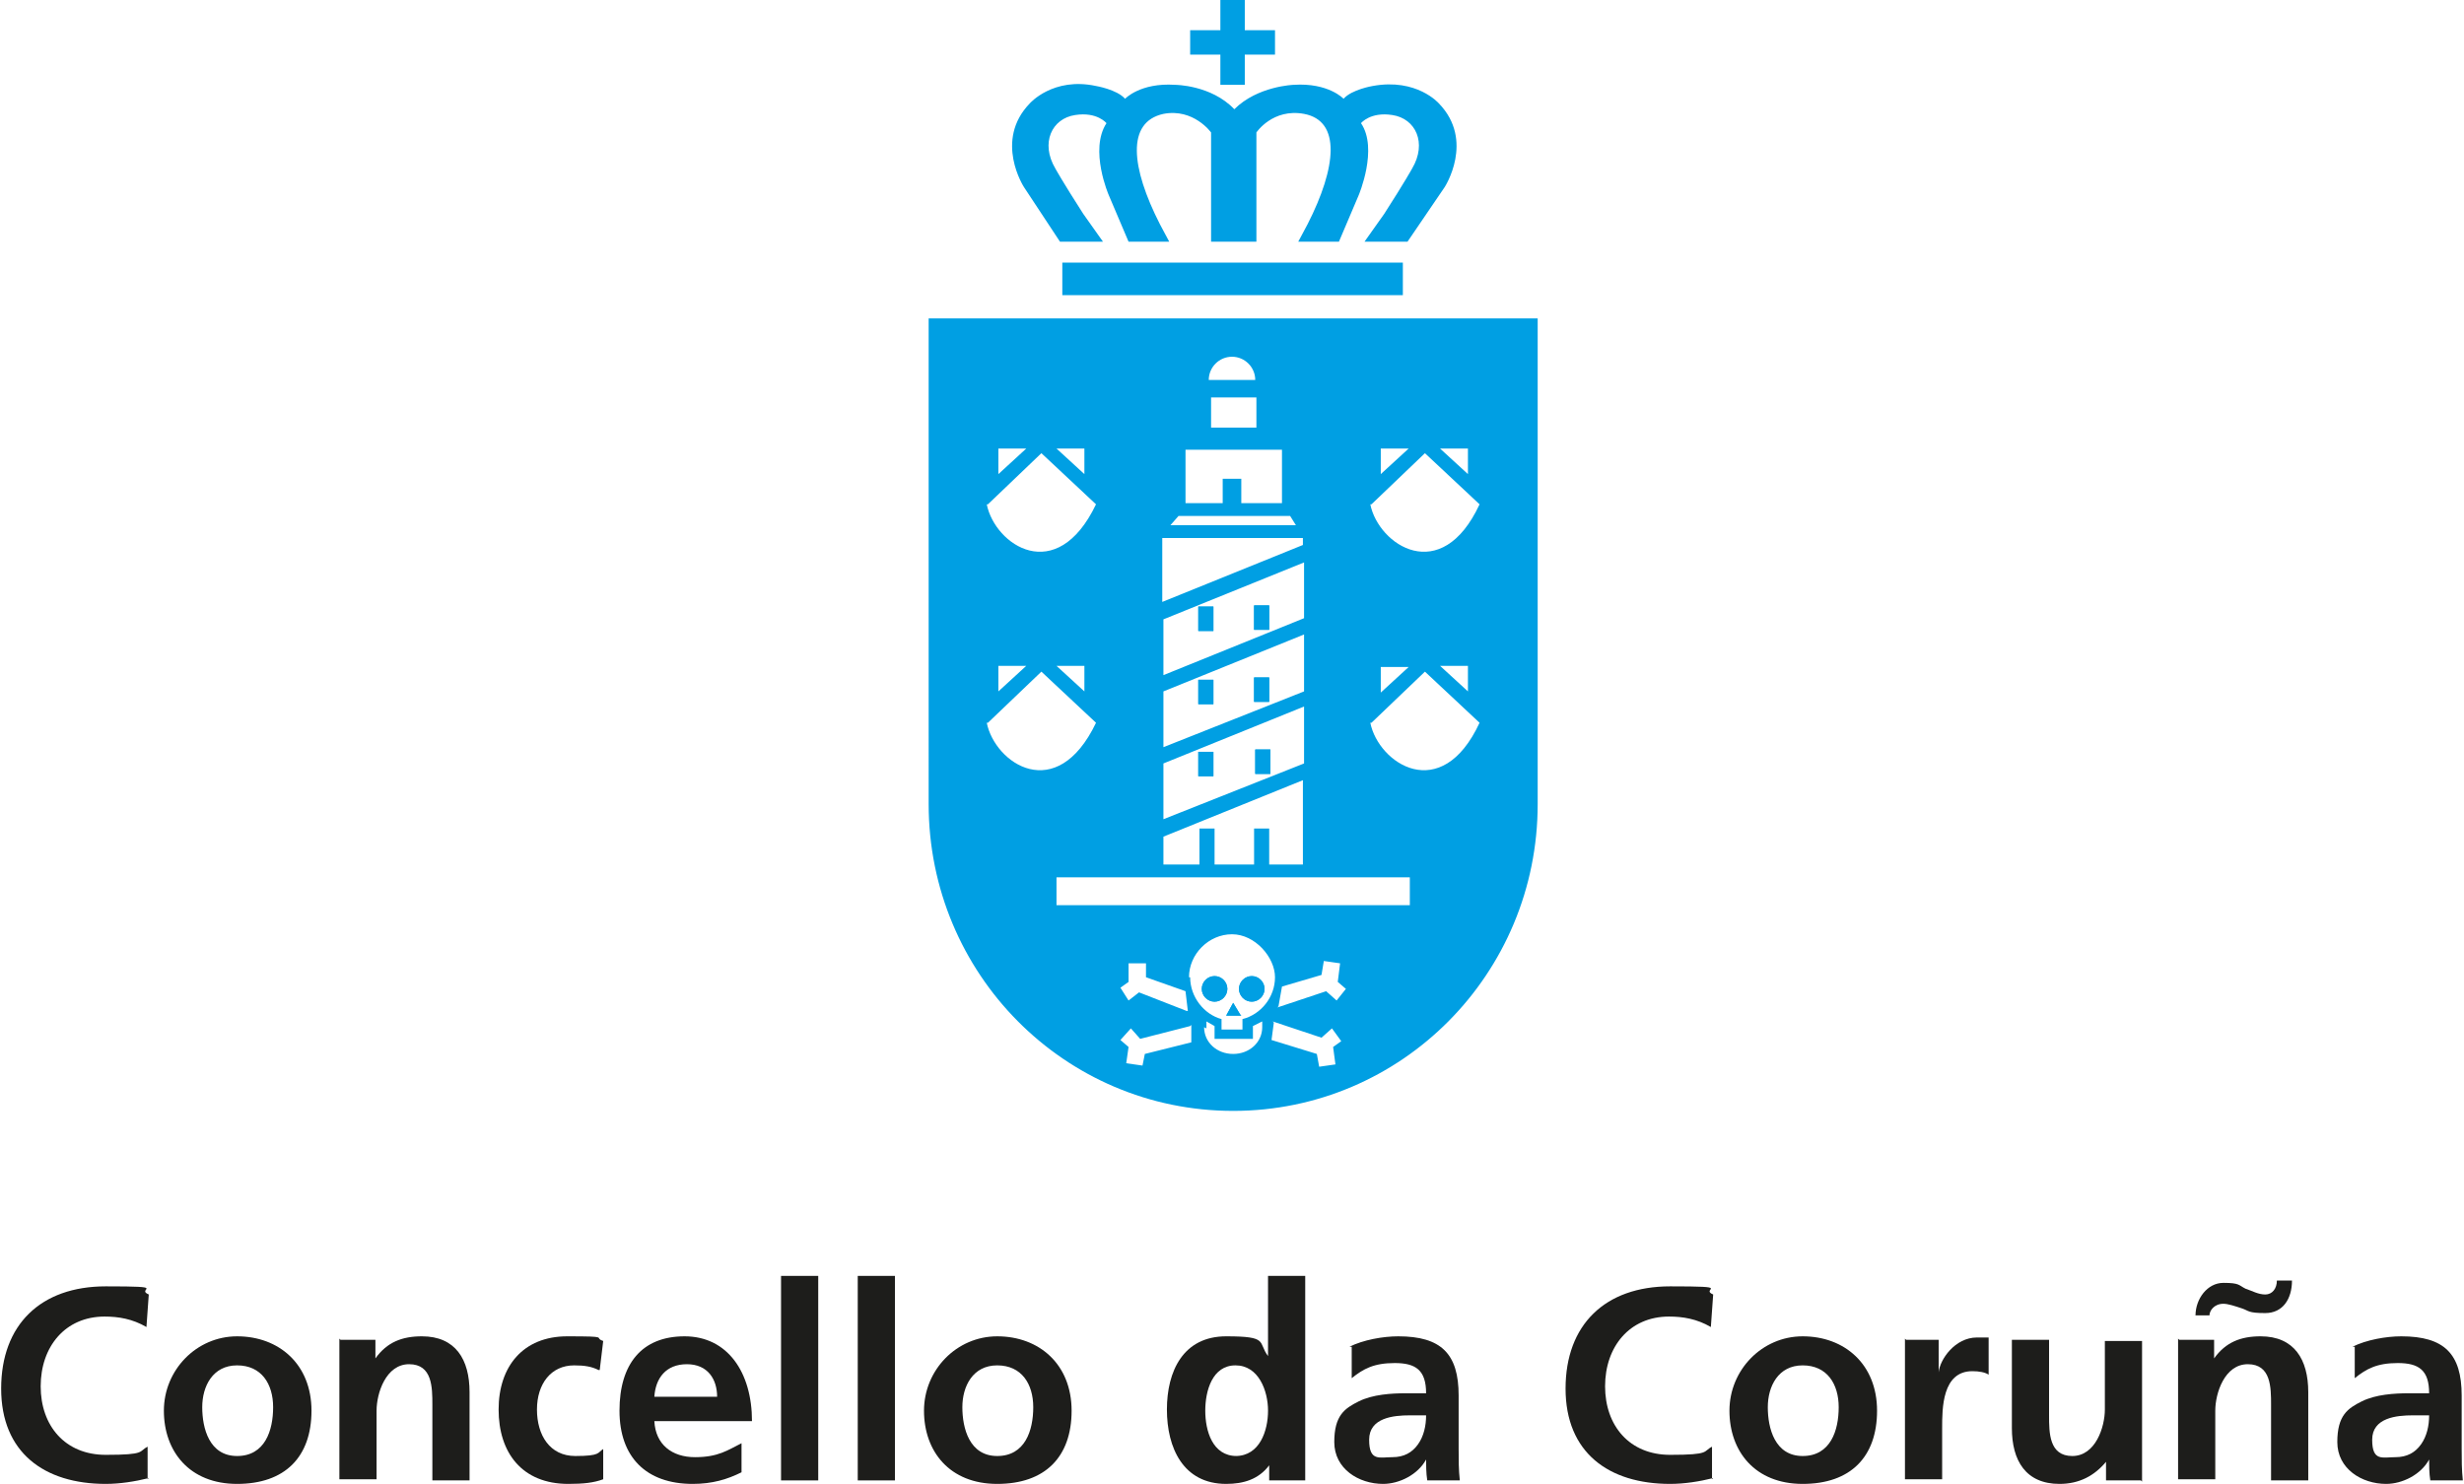
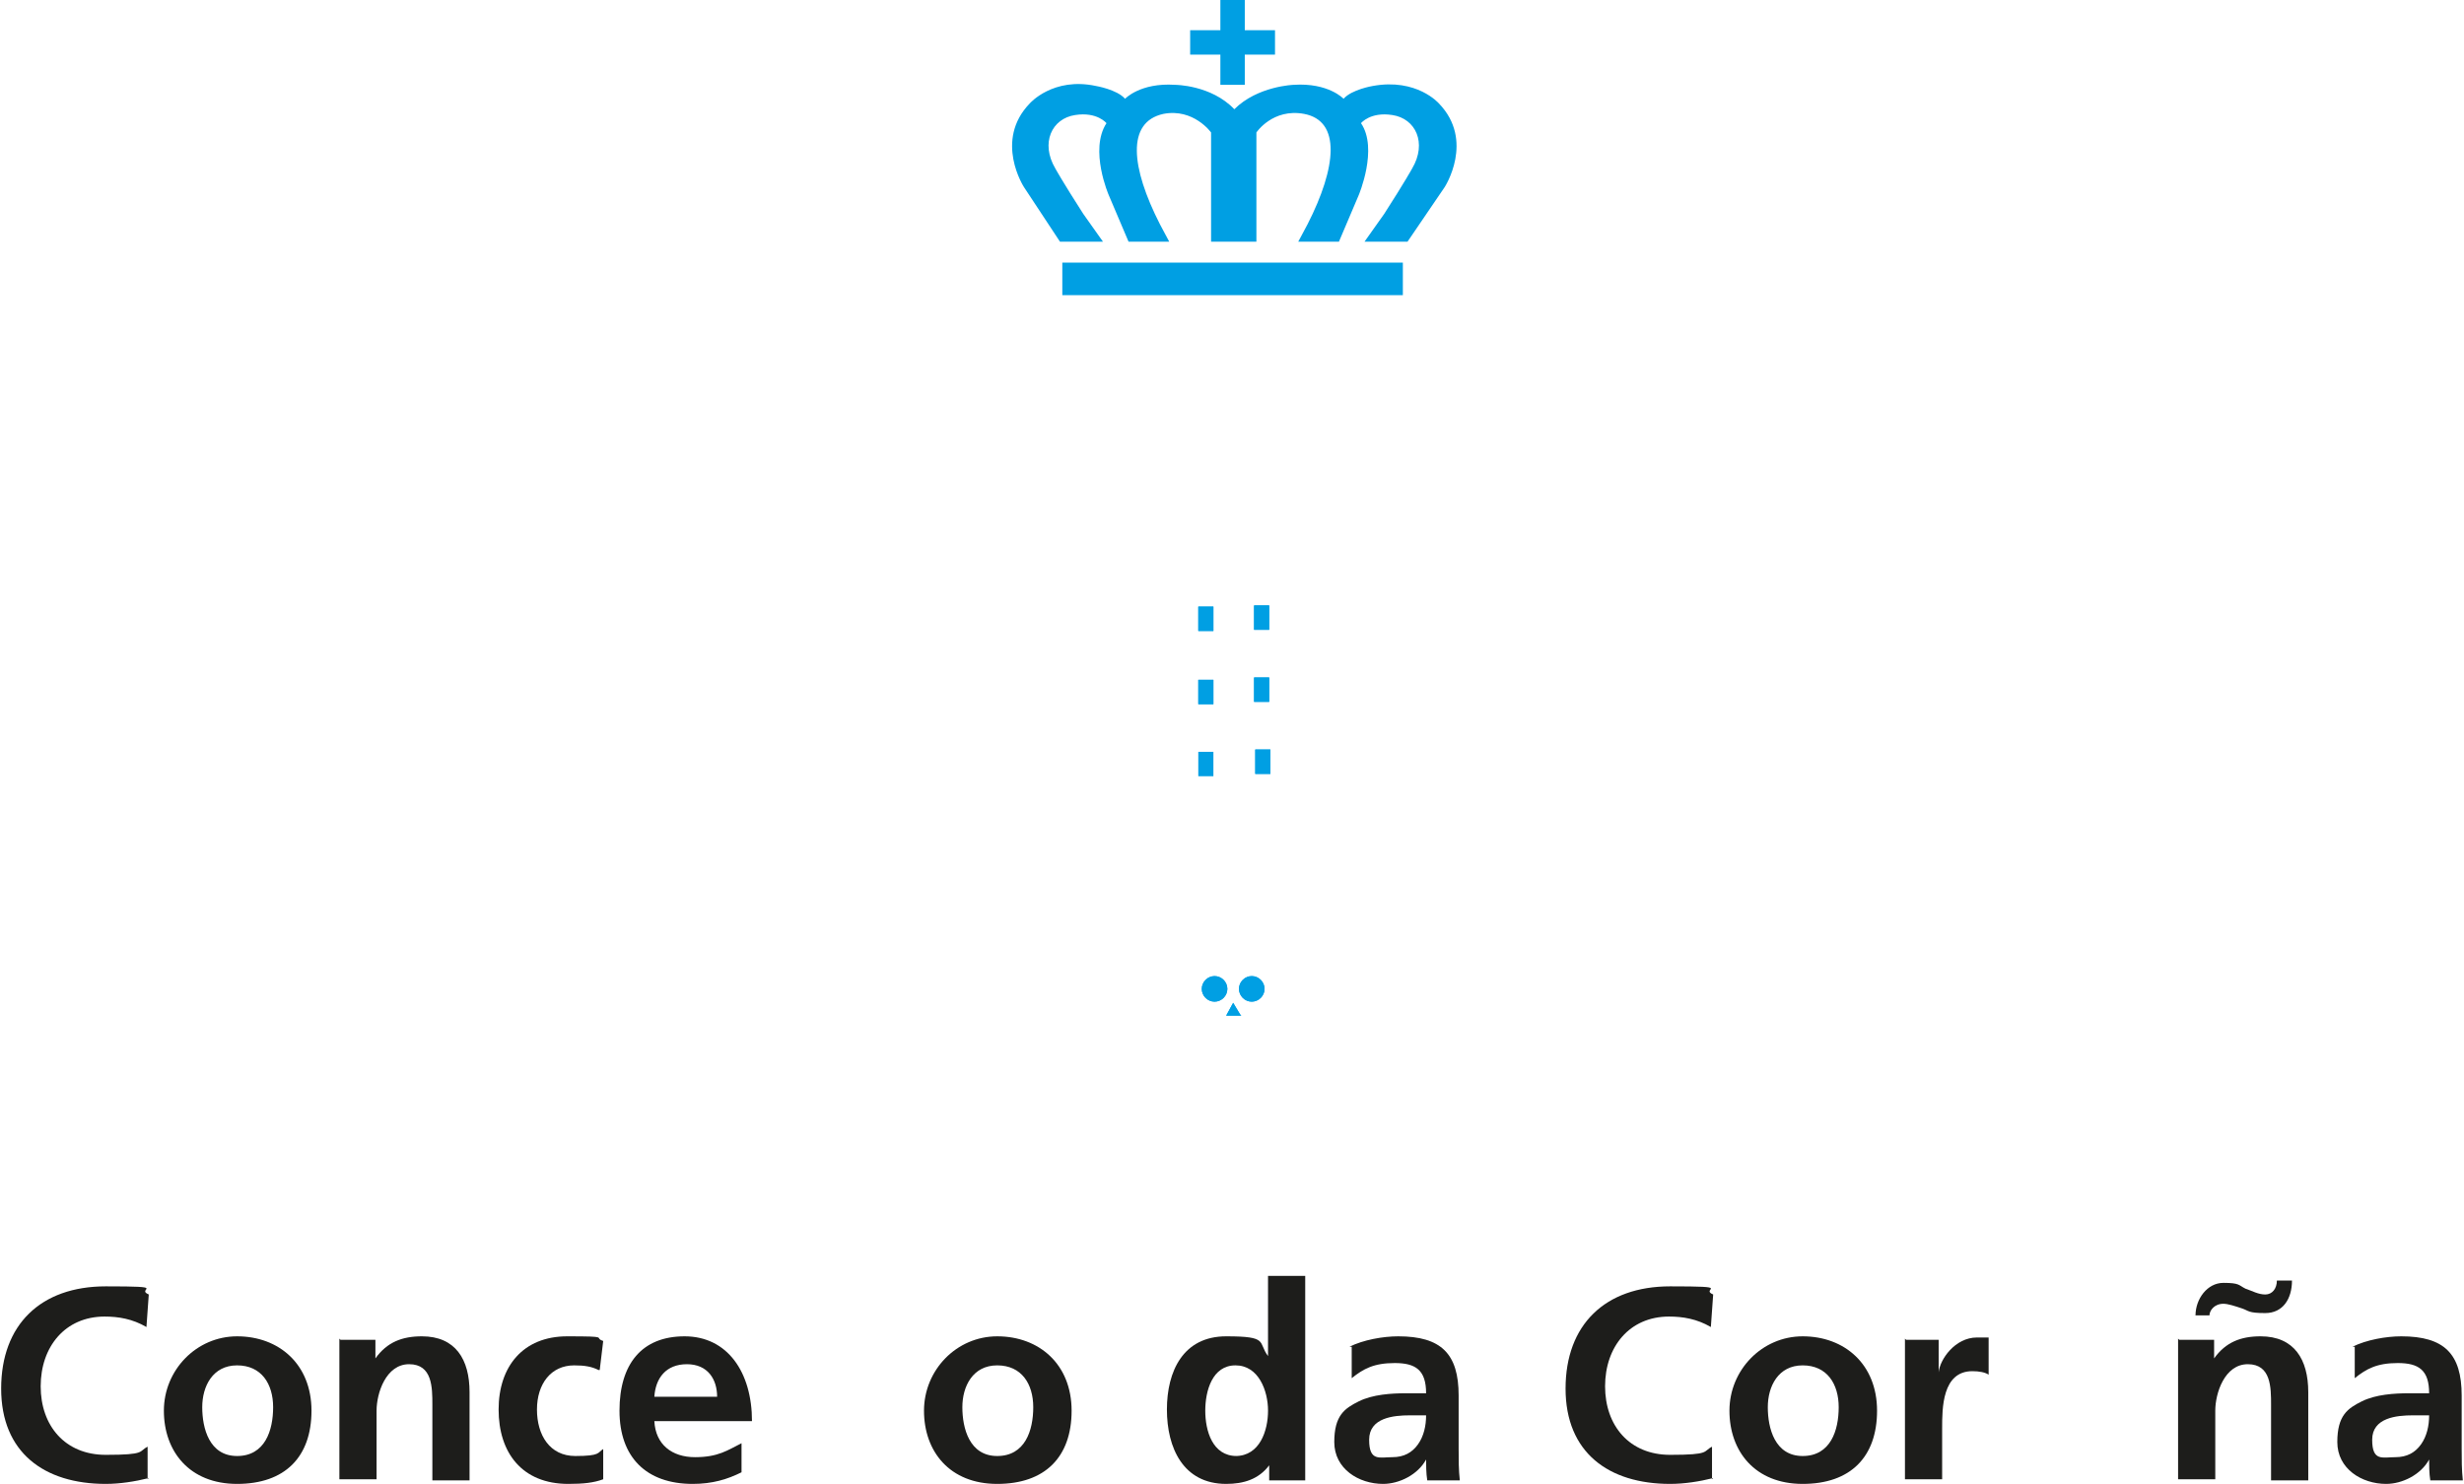
<svg xmlns="http://www.w3.org/2000/svg" id="Capa_1" viewBox="0 0 212 127.7">
  <defs>
    <style>      .st0 {        fill: #1d1d1b;      }      .st1 {        fill: #009fe3;      }    </style>
  </defs>
  <g>
-     <path class="st1" d="M79.9,27.4h52.4v41.8c0,14.6-11.7,26.4-26.2,26.4s-26.2-11.8-26.2-26.4V27.4ZM84.9,43.4c.7,3.5,6,7.1,9.4,0l-4.7-4.4-4.6,4.4ZM85.9,38.6v2.2l2.4-2.2h-2.4ZM93.3,38.6h-2.4l2.4,2.2v-2.2ZM84.9,62.2c.7,3.5,6,7.1,9.4,0l-4.7-4.4-4.6,4.4ZM85.9,57.3v2.2l2.4-2.2h-2.4ZM93.3,57.3h-2.4l2.4,2.2v-2.2ZM117.9,62.2c.7,3.5,6.1,7.1,9.4,0l-4.7-4.4-4.6,4.4ZM118.8,57.4v2.2l2.4-2.2h-2.4ZM126.3,57.3h-2.4l2.4,2.2v-2.2ZM117.9,43.4c.7,3.5,6.1,7.1,9.4,0l-4.7-4.4-4.6,4.4ZM118.8,38.6v2.2l2.4-2.2h-2.4ZM126.3,38.6h-2.4l2.4,2.2v-2.2ZM108,32.7c0-1.1-.9-2-2-2s-2,.9-2,2h3.9ZM104.2,36.8h3.9v-2.6h-3.9v2.6ZM102,38.7v4.6h3.2v-2.1h1.6v2.1h3.5v-4.6h-8.3ZM111.5,45.2l-.5-.8h-9.6l-.7.8h10.9ZM90.9,77.9h30.4v-2.4h-30.4v2.4ZM102.2,87l-.2-1.7-3.4-1.2v-1.2c0,0-1.5,0-1.5,0v1.6c0,0-.7.5-.7.5l.7,1.1.9-.7,4.1,1.6ZM102.4,88.3l-4.3,1.1-.8-.9-.9,1,.7.6-.2,1.4,1.4.2.2-1,4-1v-1.5ZM109.9,86.7l4.2-1.4.9.8.8-1-.7-.6.2-1.6-1.4-.2-.2,1.2-3.4,1-.3,1.7ZM109.6,88l-.2,1.5,3.9,1.2.2,1.1,1.4-.2-.2-1.5.7-.5-.8-1.1-.9.8-4.2-1.4ZM103.6,88.4c0,1.3,1.1,2.3,2.5,2.3s2.5-1,2.5-2.3v-.5c0,0-.8.4-.8.4v1.1h-3.3v-1.1l-.7-.4v.6ZM102.4,84.1c0,1.7,1.2,3.2,2.7,3.6v.9h1.8v-.9c1.6-.4,2.8-1.9,2.8-3.6s-1.7-3.7-3.7-3.7-3.7,1.7-3.7,3.7M112.2,67.1l-12.1,4.9v2.4h3.1v-3.1h1.3v3.1h3.4v-3.1h1.3v3.1h2.9v-7.3ZM112.2,60.8l-12.1,4.9v4.8l12.1-4.8v-4.8ZM112.2,54.6l-12.1,4.9v4.8l12.1-4.8v-4.8ZM112.2,48.4l-12.1,4.9v4.8l12.1-4.9v-4.8ZM100,46.3v5.5l12.1-4.9v-.6h-12.1Z" />
    <rect class="st1" x="91.4" y="22.6" width="29.3" height="2.8" />
    <rect class="st1" x="103.1" y="58.5" width="1.3" height="2.1" />
    <rect class="st1" x="107.9" y="58.3" width="1.3" height="2.1" />
    <rect class="st1" x="103.1" y="64.7" width="1.3" height="2.1" />
    <rect class="st1" x="108" y="64.5" width="1.3" height="2.1" />
    <rect class="st1" x="103.1" y="52.2" width="1.3" height="2.1" />
    <rect class="st1" x="107.9" y="52.1" width="1.3" height="2.1" />
    <path class="st1" d="M104.2,20.8v-9.4s-1.5-2.1-4.1-1.6c-3.2.7-2.8,4.6-.3,9.5l.8,1.5h-3.5l-1.7-4s-1.7-3.9-.2-6.2c0,0-.8-1-2.7-.7-2,.3-3,2.4-1.7,4.6,0,0,.6,1.1,2.4,3.9l1.7,2.4h-3.7l-3.1-4.7s-2.6-4,.5-7.2c0,0,2-2.3,5.7-1.5,0,0,1.8.3,2.5,1.1,0,0,1.3-1.4,4.3-1.2,0,0,3.1,0,5.1,2.1,2-2,5.1-2.1,5.1-2.1,3-.2,4.3,1.2,4.3,1.2.7-.8,2.5-1.1,2.5-1.1,3.8-.7,5.7,1.5,5.7,1.5,3.1,3.2.5,7.2.5,7.2l-3.2,4.7h-3.7l1.7-2.4c1.8-2.8,2.4-3.9,2.4-3.9,1.3-2.2.3-4.3-1.7-4.6-1.9-.3-2.7.7-2.7.7,1.5,2.2-.2,6.2-.2,6.2l-1.7,4h-3.5l.8-1.5c2.5-4.9,2.9-8.9-.3-9.5-2.7-.5-4.1,1.6-4.1,1.6v9.4h-3.8Z" />
    <path class="st1" d="M106.6,85.1c0,.6.5,1.1,1.1,1.1s1.1-.5,1.1-1.1-.5-1.1-1.1-1.1-1.1.5-1.1,1.1M103.4,85.1c0,.6.5,1.1,1.1,1.1s1.1-.5,1.1-1.1-.5-1.1-1.1-1.1-1.1.5-1.1,1.1M106.7,87.3l-.3-.5-.3-.5-.6,1.1h1.3Z" />
    <polygon class="st1" points="109.7 2.6 107.1 2.6 107.1 0 105 0 105 2.6 102.4 2.6 102.4 4.7 105 4.7 105 7.3 107.1 7.3 107.1 4.7 109.7 4.7 109.7 2.6" />
    <rect class="st1" x="103.1" y="58.5" width="1.3" height="2.1" />
    <rect class="st1" x="107.9" y="58.3" width="1.3" height="2.1" />
-     <rect class="st1" x="103.1" y="64.7" width="1.3" height="2.1" />
    <rect class="st1" x="108" y="64.5" width="1.3" height="2.1" />
    <rect class="st1" x="103.1" y="52.2" width="1.3" height="2.1" />
    <rect class="st1" x="107.9" y="52.1" width="1.3" height="2.1" />
    <path class="st1" d="M106.6,85.1c0,.6.5,1.1,1.1,1.1s1.1-.5,1.1-1.1-.5-1.1-1.1-1.1-1.1.5-1.1,1.1M103.4,85.1c0,.6.5,1.1,1.1,1.1s1.1-.5,1.1-1.1-.5-1.1-1.1-1.1-1.1.5-1.1,1.1M106.7,87.3l-.3-.5-.3-.5-.6,1.1h1.3Z" />
  </g>
  <g>
    <path class="st0" d="M12.8,127.2c-1.2.3-2.5.5-3.7.5-5.3,0-9-2.7-9-8.2s3.4-8.8,9-8.8,2.5.2,3.7.7l-.2,2.8c-1.2-.7-2.4-.9-3.6-.9-3.4,0-5.5,2.6-5.5,6s2.1,5.9,5.6,5.9,2.8-.3,3.6-.7v2.8Z" />
    <path class="st0" d="M20.4,115c3.6,0,6.4,2.4,6.4,6.4s-2.3,6.3-6.4,6.3-6.3-2.8-6.3-6.3,2.8-6.4,6.3-6.4ZM20.4,125.3c2.4,0,3.1-2.2,3.1-4.2s-1-3.6-3.1-3.6-3,1.8-3,3.6.6,4.2,3,4.2Z" />
    <path class="st0" d="M29.3,115.3h3v1.6h0c1-1.4,2.3-1.9,4-1.9,2.9,0,4.1,2,4.1,4.8v7.6h-3.2v-6.5c0-1.5,0-3.5-2-3.5s-2.8,2.5-2.8,4v5.9h-3.2v-12.1Z" />
    <path class="st0" d="M51.5,117.9c-.6-.3-1.2-.4-2.1-.4-2,0-3.2,1.6-3.2,3.8s1.1,4,3.3,4,1.9-.3,2.4-.6v2.6c-.8.3-1.7.4-3,.4-4,0-6-2.7-6-6.4s2.1-6.3,5.9-6.3,2.2.1,3.1.4l-.3,2.5Z" />
    <path class="st0" d="M63.8,126.7c-1.2.6-2.5,1-4.2,1-4,0-6.3-2.3-6.3-6.3s1.9-6.4,5.6-6.4,5.8,3.1,5.8,7.3h-8.4c.1,2,1.5,3.1,3.5,3.1s2.8-.6,4-1.2v2.6ZM61.7,120.2c0-1.5-.8-2.8-2.6-2.8s-2.7,1.2-2.8,2.8h5.4Z" />
-     <path class="st0" d="M67.2,109.8h3.2v17.6h-3.2v-17.6Z" />
-     <path class="st0" d="M73.8,109.8h3.2v17.6h-3.2v-17.6Z" />
    <path class="st0" d="M85.8,115c3.6,0,6.4,2.4,6.4,6.4s-2.3,6.3-6.4,6.3-6.3-2.8-6.3-6.3,2.8-6.4,6.3-6.4ZM85.8,125.3c2.4,0,3.1-2.2,3.1-4.2s-1-3.6-3.1-3.6-3,1.8-3,3.6.6,4.2,3,4.2Z" />
    <path class="st0" d="M109.2,126.1h0c-.9,1.2-2.2,1.6-3.7,1.6-3.7,0-5.1-3.1-5.1-6.4s1.4-6.3,5.1-6.3,2.7.5,3.6,1.7h0v-6.9h3.2v17.6h-3.1v-1.4ZM106.3,125.3c2.1,0,2.8-2.2,2.8-3.9s-.8-3.9-2.8-3.9-2.6,2.2-2.6,3.9.6,3.9,2.7,3.9Z" />
    <path class="st0" d="M116.1,115.9c1.2-.6,2.9-.9,4.2-.9,3.7,0,5.2,1.5,5.2,5.1v1.6c0,1.2,0,2.1,0,3,0,.9,0,1.8.1,2.7h-2.8c-.1-.6-.1-1.4-.1-1.8h0c-.7,1.3-2.3,2.1-3.7,2.1-2.1,0-4.2-1.3-4.2-3.6s.9-2.9,2.1-3.5c1.2-.6,2.8-.7,4.1-.7h1.7c0-2-.9-2.6-2.7-2.6s-2.7.5-3.7,1.3v-2.7ZM119.8,125.4c1,0,1.7-.4,2.2-1.1.5-.7.7-1.6.7-2.5h-1.4c-1.4,0-3.5.2-3.5,2.1s.9,1.5,2,1.5Z" />
    <path class="st0" d="M147.4,127.2c-1.2.3-2.5.5-3.7.5-5.3,0-9-2.7-9-8.2s3.4-8.8,9-8.8,2.5.2,3.7.7l-.2,2.8c-1.2-.7-2.4-.9-3.6-.9-3.4,0-5.5,2.6-5.5,6s2.1,5.9,5.6,5.9,2.8-.3,3.6-.7v2.8Z" />
    <path class="st0" d="M155.1,115c3.6,0,6.4,2.4,6.4,6.4s-2.3,6.3-6.4,6.3-6.3-2.8-6.3-6.3,2.8-6.4,6.3-6.4ZM155.1,125.3c2.4,0,3.1-2.2,3.1-4.2s-1-3.6-3.1-3.6-3,1.8-3,3.6.6,4.2,3,4.2Z" />
    <path class="st0" d="M164,115.3h2.8v2.8h0c.1-1.1,1.4-3,3.3-3s.6,0,1,0v3.2c-.3-.2-.8-.3-1.4-.3-2.6,0-2.6,3.2-2.6,4.9v4.4h-3.2v-12.1Z" />
-     <path class="st0" d="M184.2,127.4h-3v-1.6h0c-1,1.2-2.3,1.9-4,1.9-2.9,0-4.1-2-4.1-4.8v-7.6h3.2v6.5c0,1.5,0,3.5,2,3.5s2.8-2.5,2.8-4v-5.9h3.2v12.1Z" />
    <path class="st0" d="M187.5,115.3h3v1.6h0c1-1.4,2.3-1.9,4-1.9,2.9,0,4.1,2,4.1,4.8v7.6h-3.2v-6.5c0-1.5,0-3.5-2-3.5s-2.8,2.5-2.8,4v5.9h-3.2v-12.1ZM188.9,113.2c0-1.4,1-2.8,2.4-2.8s1.3.2,1.9.5c.6.2,1.1.5,1.7.5s1-.5,1-1.2h1.3c0,1.6-.8,2.8-2.3,2.8s-1.4-.2-2-.4c-.6-.2-1.2-.4-1.6-.4-.8,0-1.2.6-1.2,1h-1.3Z" />
    <path class="st0" d="M202.4,115.9c1.2-.6,2.9-.9,4.2-.9,3.7,0,5.2,1.5,5.2,5.1v1.6c0,1.2,0,2.1,0,3,0,.9,0,1.8.1,2.7h-2.8c-.1-.6-.1-1.4-.1-1.8h0c-.7,1.3-2.3,2.1-3.7,2.1-2.1,0-4.2-1.3-4.2-3.6s.9-2.9,2.1-3.5c1.2-.6,2.8-.7,4.1-.7h1.7c0-2-.9-2.6-2.7-2.6s-2.7.5-3.7,1.3v-2.7ZM206.1,125.4c1,0,1.7-.4,2.2-1.1.5-.7.7-1.6.7-2.5h-1.4c-1.4,0-3.5.2-3.5,2.1s.9,1.5,2,1.5Z" />
  </g>
</svg>